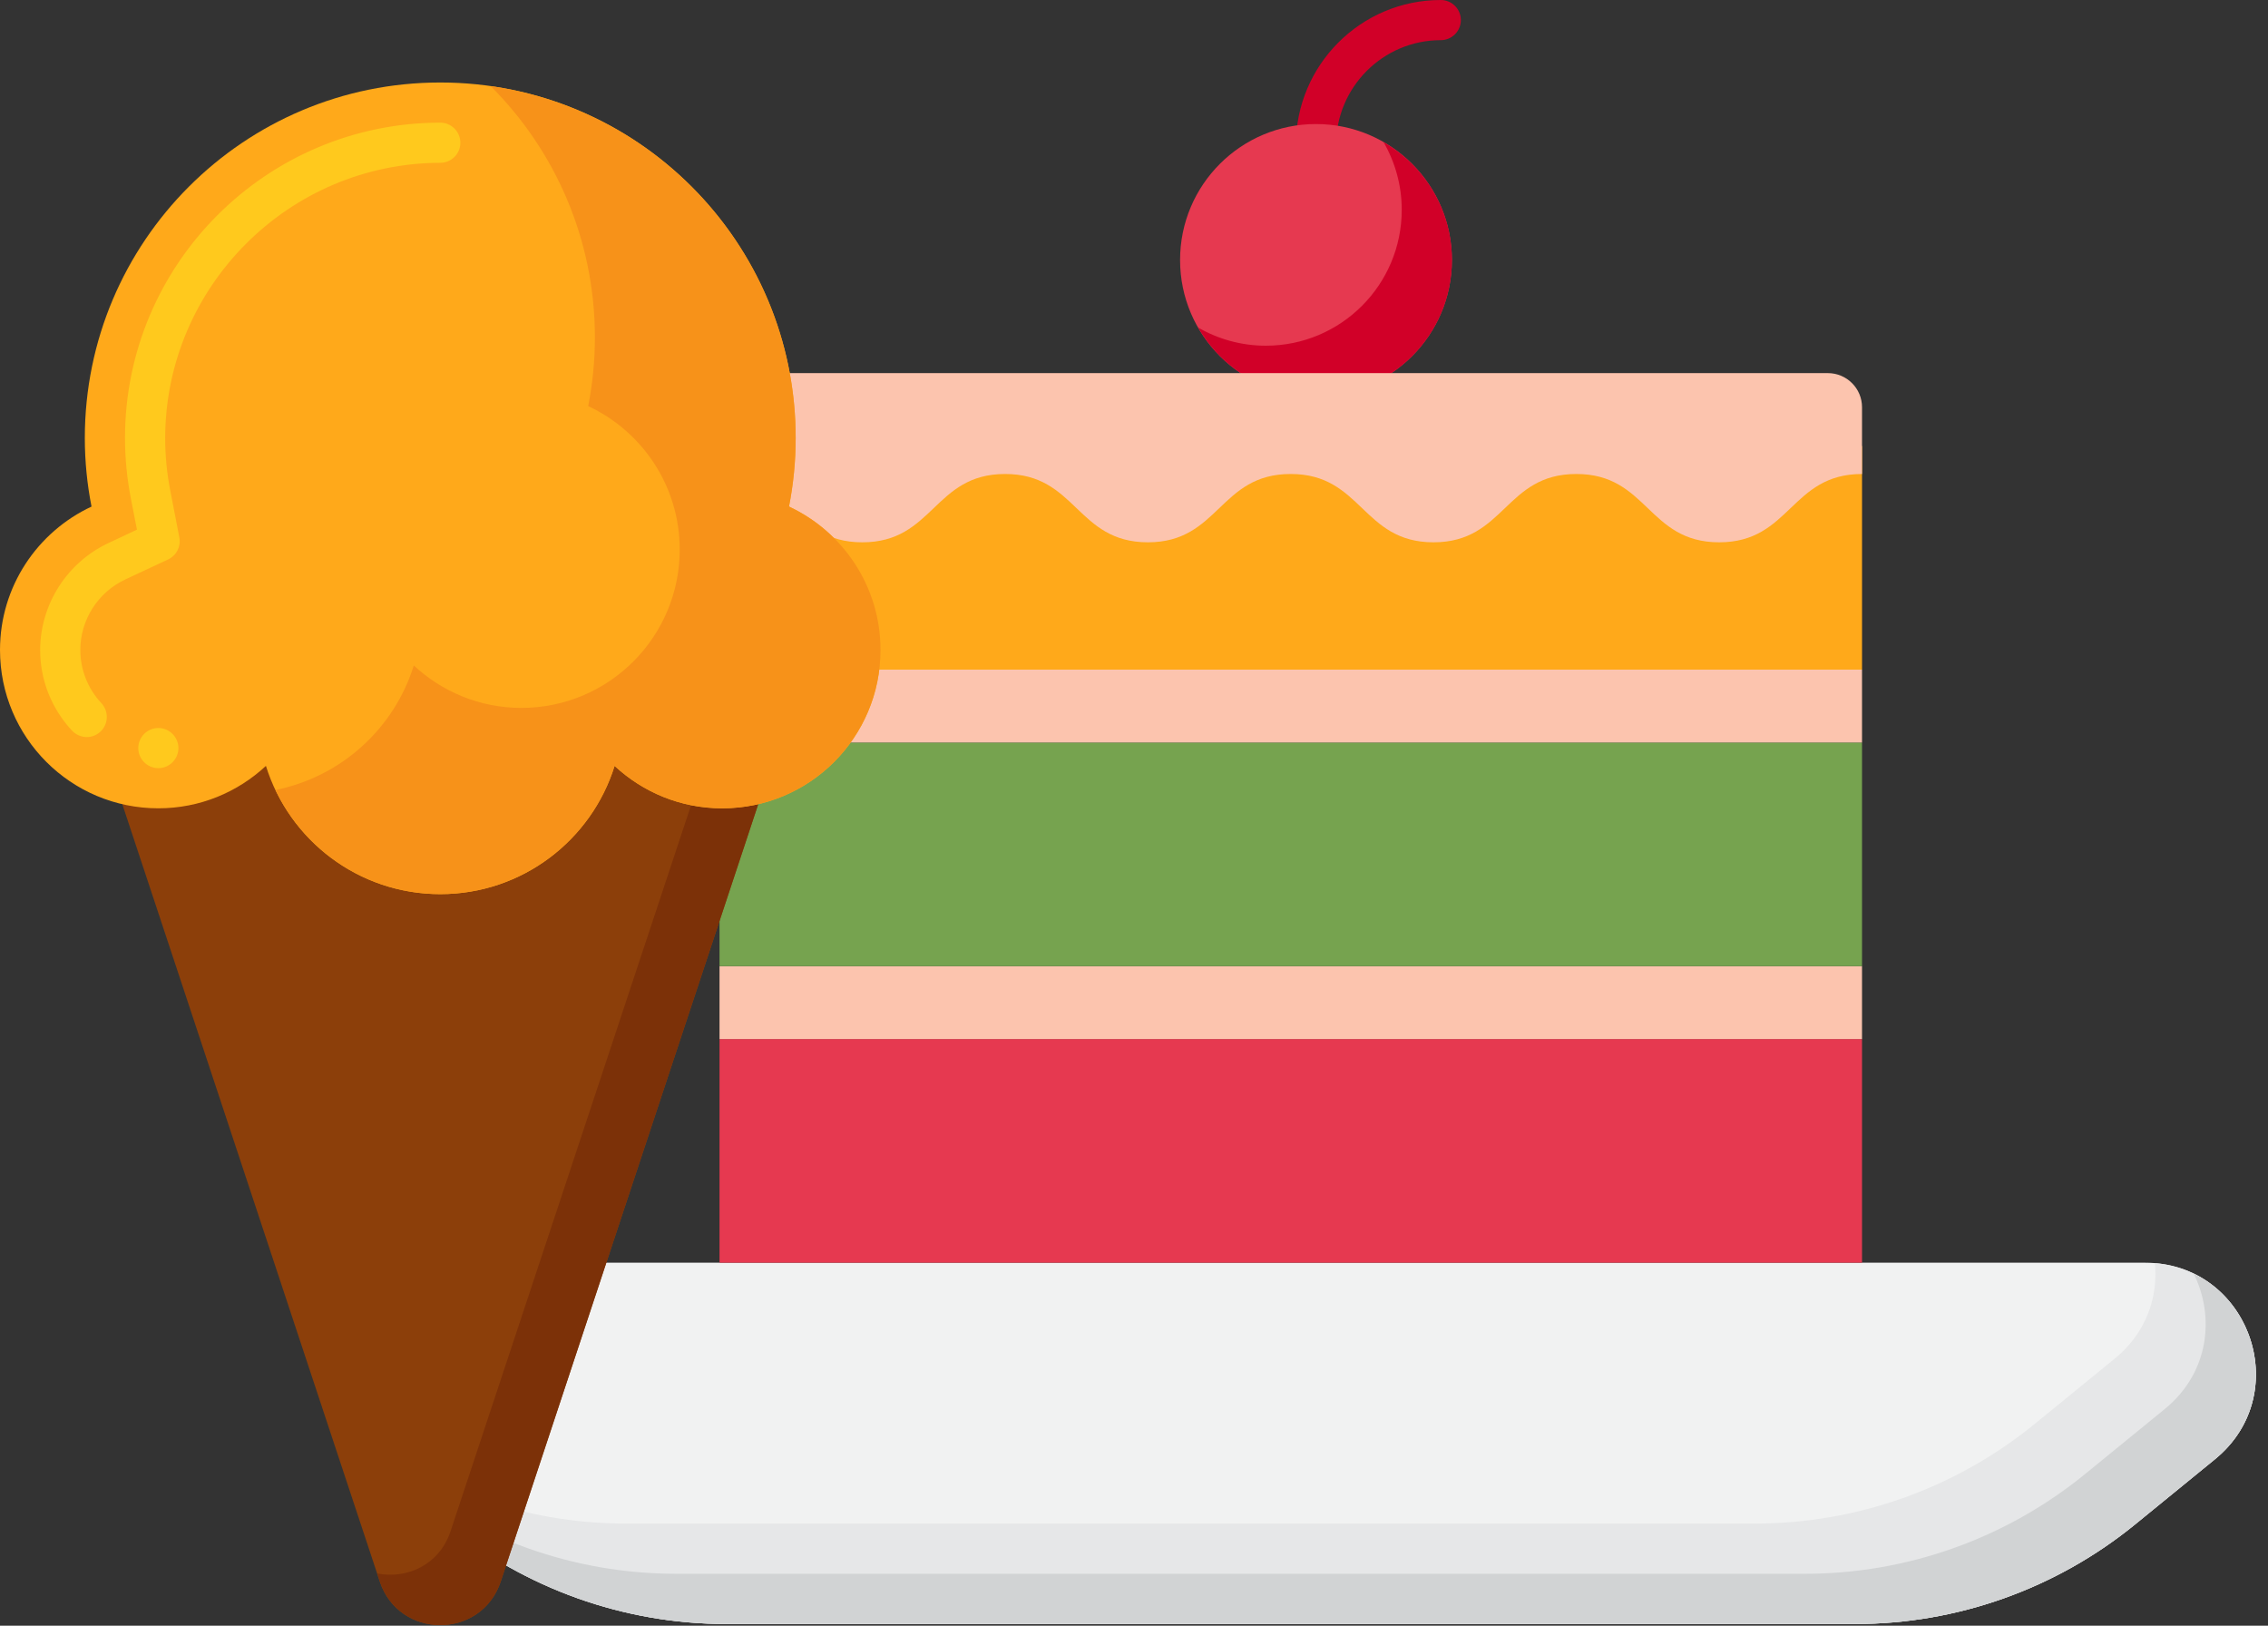
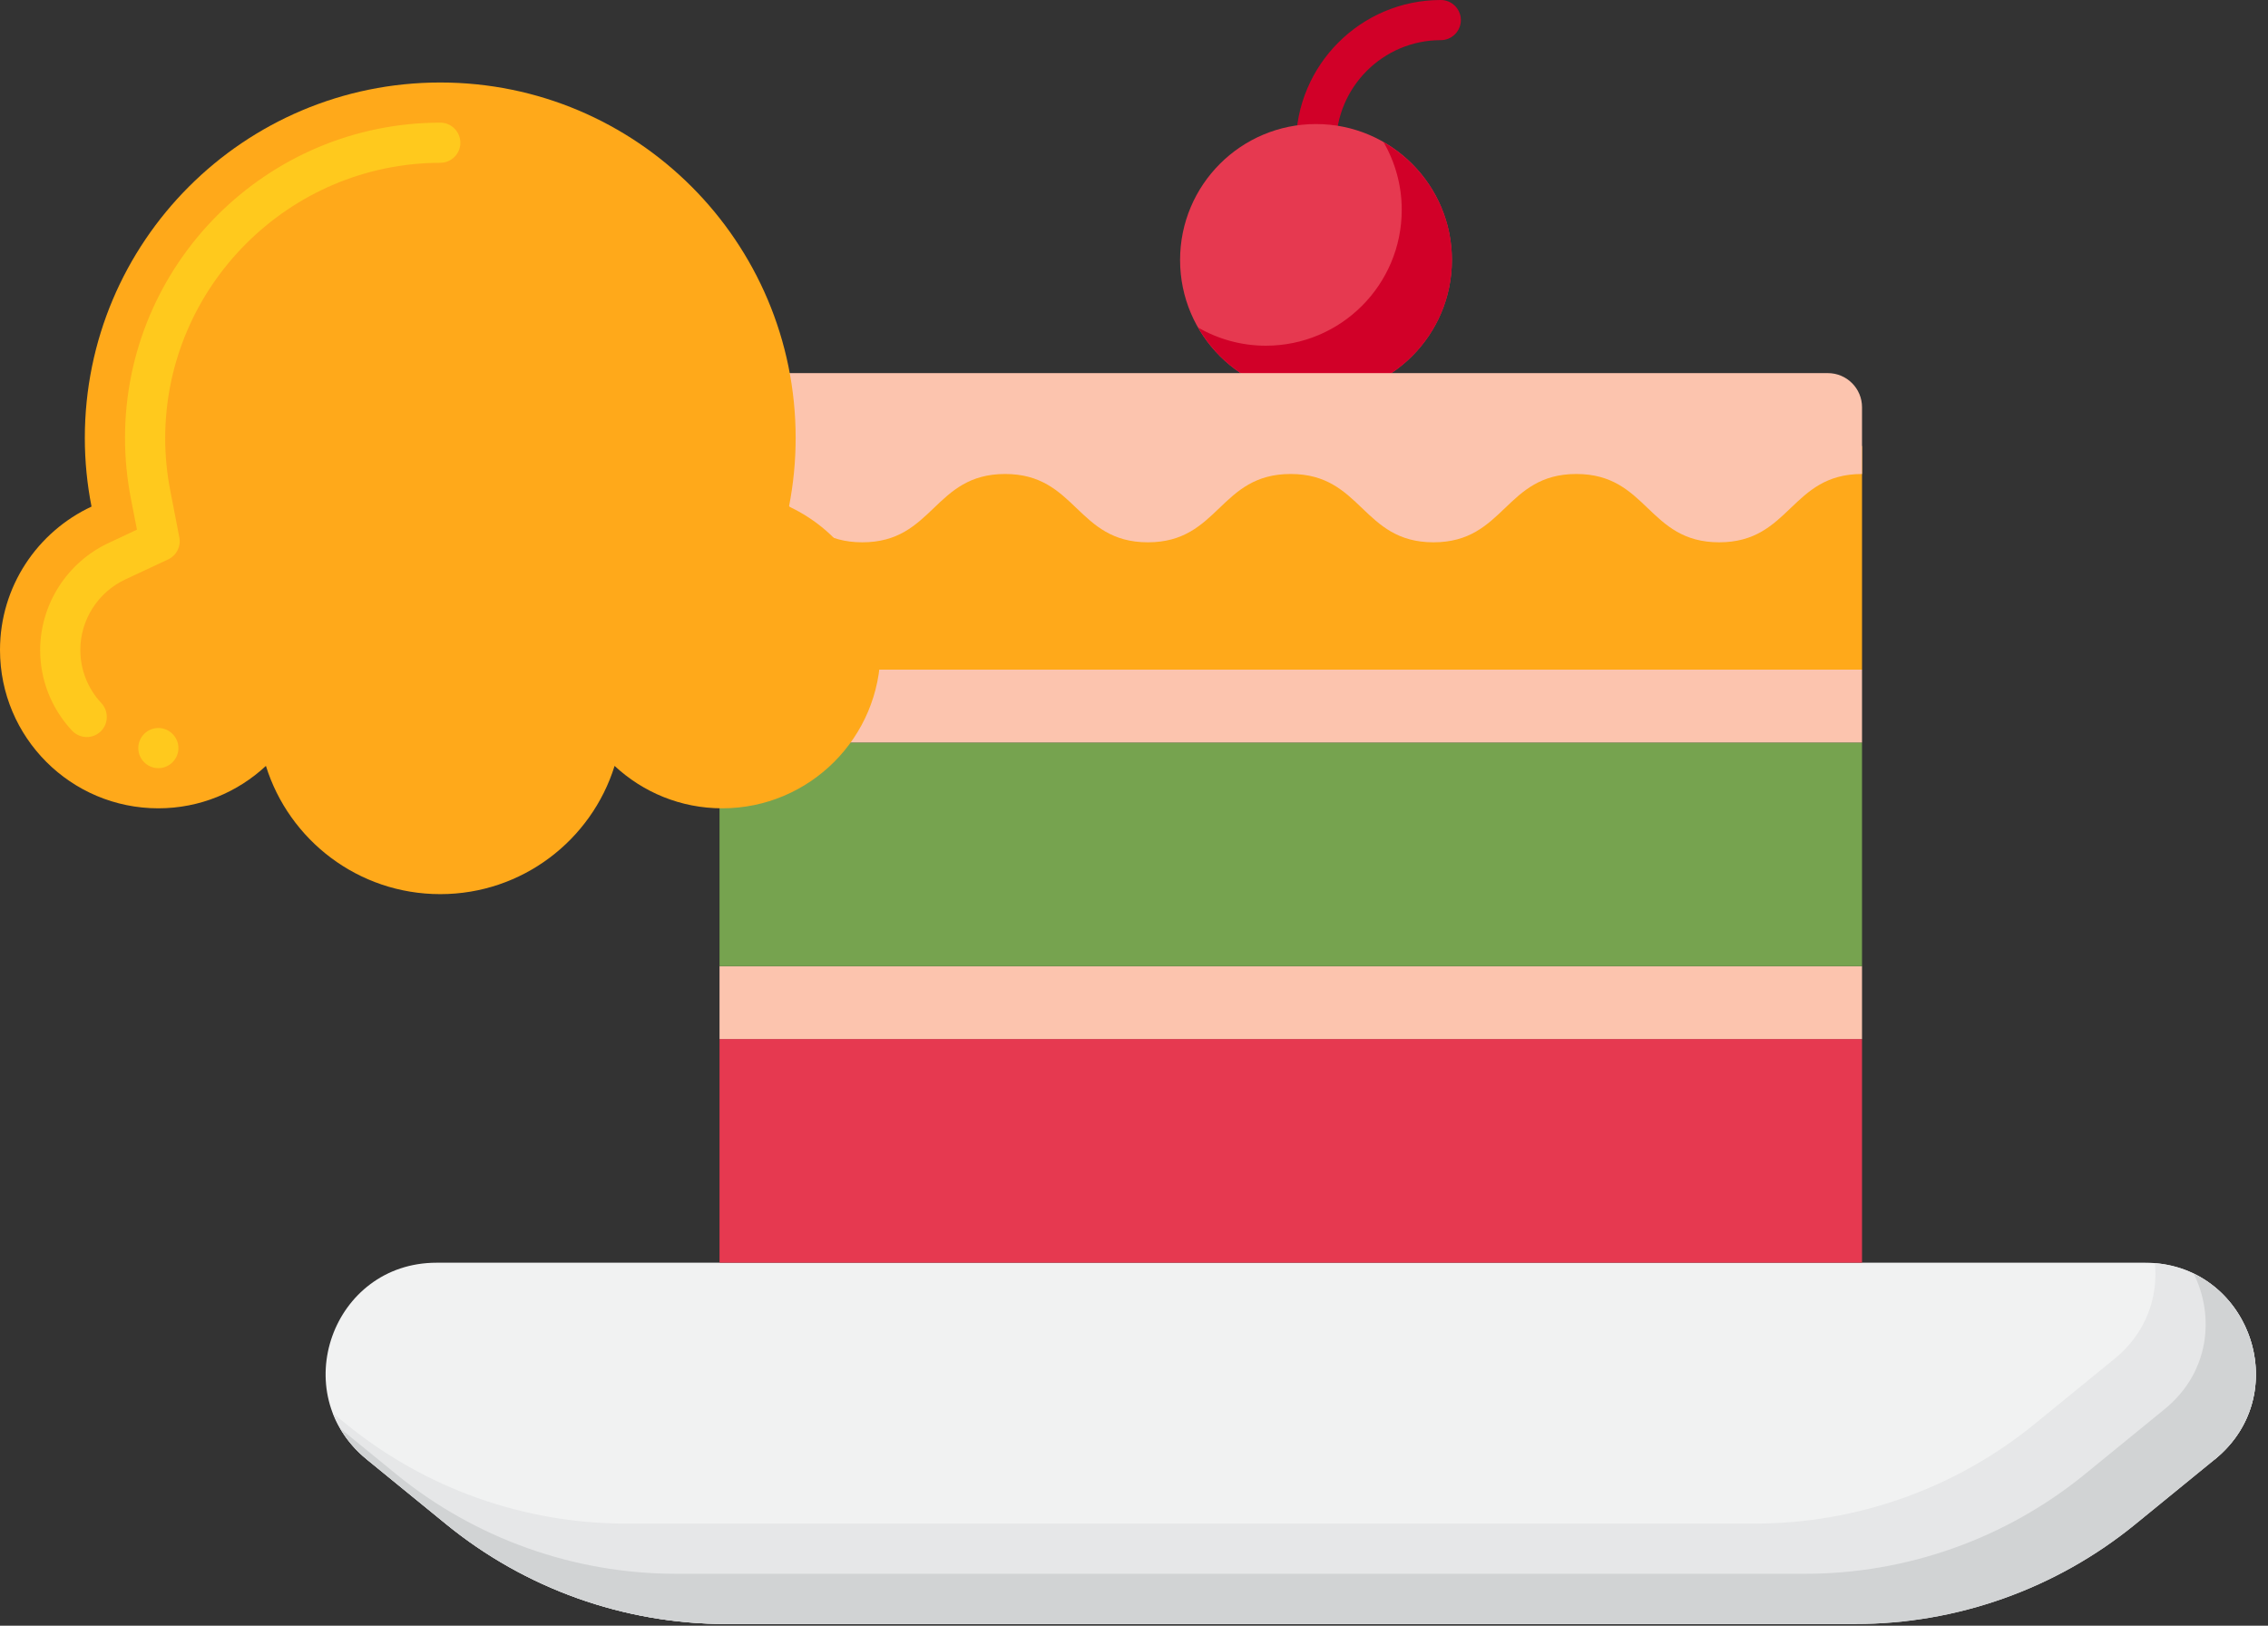
<svg xmlns="http://www.w3.org/2000/svg" width="60" height="43" viewBox="0 0 60 43" fill="none">
  <rect x="0" y="0" width="60" height="43" fill="#333333" stroke="none" />
  <path d="M49.083 42.955H19.212C16.514 42.955 13.898 42.023 11.807 40.318L9.697 38.597C7.563 36.855 8.794 33.399 11.549 33.399H56.746C59.5 33.399 60.731 36.856 58.597 38.597L56.487 40.318C54.396 42.023 51.781 42.955 49.083 42.955Z" fill="#F1F2F2" />
-   <path d="M57.008 33.41C57.096 34.309 56.779 35.257 55.941 35.94L53.831 37.661C51.74 39.367 49.125 40.299 46.426 40.299H16.556C13.858 40.299 11.242 39.367 9.152 37.661L8.806 37.379C8.978 37.826 9.269 38.246 9.698 38.596L11.808 40.318C13.899 42.023 16.514 42.955 19.213 42.955H49.083C51.781 42.955 54.397 42.023 56.488 40.318L58.598 38.596C60.663 36.912 59.577 33.621 57.008 33.41Z" fill="#E6E7E8" />
+   <path d="M57.008 33.41C57.096 34.309 56.779 35.257 55.941 35.94L53.831 37.661C51.74 39.367 49.125 40.299 46.426 40.299H16.556C13.858 40.299 11.242 39.367 9.152 37.661L8.806 37.379C8.978 37.826 9.269 38.246 9.698 38.596L11.808 40.318C13.899 42.023 16.514 42.955 19.213 42.955H49.083L58.598 38.596C60.663 36.912 59.577 33.621 57.008 33.41Z" fill="#E6E7E8" />
  <path d="M58.035 33.688C58.598 34.825 58.447 36.308 57.269 37.269L55.159 38.99C53.068 40.695 50.452 41.627 47.754 41.627H17.884C15.185 41.627 12.57 40.695 10.479 38.99L8.998 37.782C9.17 38.077 9.4 38.354 9.697 38.597L11.807 40.318C13.898 42.024 16.514 42.955 19.212 42.955H49.082C51.781 42.955 54.396 42.024 56.487 40.318L58.597 38.597C60.359 37.159 59.825 34.553 58.035 33.688Z" fill="#D1D3D4" />
  <path d="M34.815 4.364C34.521 4.364 34.283 4.126 34.283 3.833C34.283 1.719 36.003 0 38.116 0C38.409 0 38.647 0.238 38.647 0.531C38.647 0.825 38.409 1.062 38.116 1.062C36.589 1.062 35.346 2.305 35.346 3.833C35.346 4.126 35.108 4.364 34.815 4.364Z" fill="#D10028" />
  <path d="M34.815 10.473C36.8 10.473 38.41 8.863 38.41 6.877C38.41 4.891 36.8 3.281 34.815 3.281C32.829 3.281 31.219 4.891 31.219 6.877C31.219 8.863 32.829 10.473 34.815 10.473Z" fill="#E63950" />
  <path d="M36.603 3.76C36.906 4.287 37.083 4.897 37.083 5.549C37.083 7.535 35.472 9.144 33.487 9.144C32.835 9.144 32.225 8.968 31.698 8.665C32.319 9.744 33.481 10.473 34.815 10.473C36.801 10.473 38.411 8.863 38.411 6.877C38.411 5.543 37.682 4.381 36.603 3.76Z" fill="#D10028" />
  <path d="M19.035 27.483H49.26V33.399H19.035V27.483Z" fill="#E63950" />
  <path d="M19.035 25.555H49.26V27.483H19.035V25.555Z" fill="#FCC4AE" />
  <path d="M19.035 19.64H49.26V25.555H19.035V19.64Z" fill="#76A34F" />
  <path d="M19.035 17.712H49.26V19.64H19.035V17.712Z" fill="#FCC4AE" />
  <path d="M19.035 11.797H49.26V17.712H19.035V11.797Z" fill="#FFA91A" />
  <path d="M49.26 12.537C47.37 12.537 47.37 14.344 45.481 14.344C43.591 14.344 43.591 12.537 41.702 12.537C39.813 12.537 39.813 14.344 37.923 14.344C36.034 14.344 36.034 12.537 34.145 12.537C32.256 12.537 32.256 14.344 30.368 14.344C28.479 14.344 28.479 12.537 26.59 12.537C24.701 12.537 24.701 14.344 22.813 14.344C20.924 14.344 20.924 12.537 19.035 12.537V10.772C19.035 10.273 19.44 9.869 19.939 9.869H48.356C48.855 9.869 49.26 10.273 49.26 10.772V12.537Z" fill="#FCC4AE" />
-   <path d="M20.558 19.763L13.248 41.828C12.737 43.37 10.556 43.37 10.046 41.828L2.736 19.763C2.519 19.108 3.006 18.432 3.697 18.432H19.597C20.287 18.432 20.775 19.108 20.558 19.763Z" fill="#8C3F0A" />
-   <path d="M19.597 18.432H19.231C19.231 18.433 19.23 18.434 19.23 18.435L11.92 40.5C11.621 41.403 10.75 41.773 9.977 41.618L10.046 41.828C10.557 43.37 12.738 43.37 13.248 41.828L20.558 19.763C20.776 19.108 20.288 18.432 19.597 18.432Z" fill="#7C3108" />
  <path d="M20.873 13.399C20.988 12.812 21.049 12.206 21.049 11.585C21.049 6.392 16.84 2.182 11.647 2.182C6.454 2.182 2.244 6.392 2.244 11.585C2.244 12.206 2.306 12.812 2.421 13.399C0.992 14.066 0 15.511 0 17.192C0 19.505 1.875 21.38 4.189 21.38C5.289 21.38 6.288 20.953 7.035 20.258C7.647 22.223 9.48 23.65 11.647 23.65C13.813 23.65 15.647 22.224 16.259 20.258C17.006 20.953 18.005 21.38 19.105 21.38C21.418 21.38 23.294 19.505 23.294 17.192C23.294 15.511 22.301 14.066 20.873 13.399Z" fill="#FFA91A" />
  <path d="M4.189 20.318C3.897 20.318 3.658 20.079 3.658 19.787C3.658 19.495 3.897 19.256 4.189 19.256C4.481 19.256 4.72 19.495 4.72 19.787C4.72 20.079 4.481 20.318 4.189 20.318ZM2.295 19.495C2.149 19.495 2.008 19.433 1.907 19.327C1.363 18.745 1.062 17.988 1.062 17.192C1.065 15.986 1.774 14.875 2.871 14.363L3.623 14.009L3.464 13.194C3.36 12.663 3.307 12.121 3.307 11.584C3.307 6.986 7.05 3.246 11.648 3.244C11.94 3.244 12.179 3.483 12.179 3.775C12.179 4.07 11.94 4.306 11.648 4.306C7.642 4.314 4.378 7.579 4.37 11.584C4.37 12.052 4.415 12.525 4.508 12.992L4.744 14.214C4.792 14.453 4.67 14.692 4.449 14.796L3.32 15.324C2.592 15.662 2.125 16.395 2.125 17.192C2.125 17.715 2.324 18.217 2.683 18.599C2.882 18.815 2.871 19.152 2.659 19.351C2.558 19.444 2.43 19.495 2.295 19.495Z" fill="#FFC91D" />
-   <path d="M20.873 13.399C20.988 12.812 21.05 12.205 21.05 11.585C21.05 6.845 17.543 2.926 12.982 2.278C14.684 3.979 15.738 6.331 15.738 8.928C15.738 9.549 15.676 10.155 15.561 10.742C16.989 11.409 17.982 12.855 17.982 14.535C17.982 16.849 16.106 18.724 13.793 18.724C12.693 18.724 11.694 18.296 10.947 17.602C10.427 19.271 9.025 20.547 7.288 20.895C8.065 22.523 9.724 23.65 11.648 23.65C13.814 23.65 15.647 22.223 16.259 20.258C17.007 20.952 18.005 21.38 19.106 21.38C21.419 21.38 23.294 19.505 23.294 17.192C23.294 15.511 22.302 14.066 20.873 13.399Z" fill="#F79219" />
</svg>